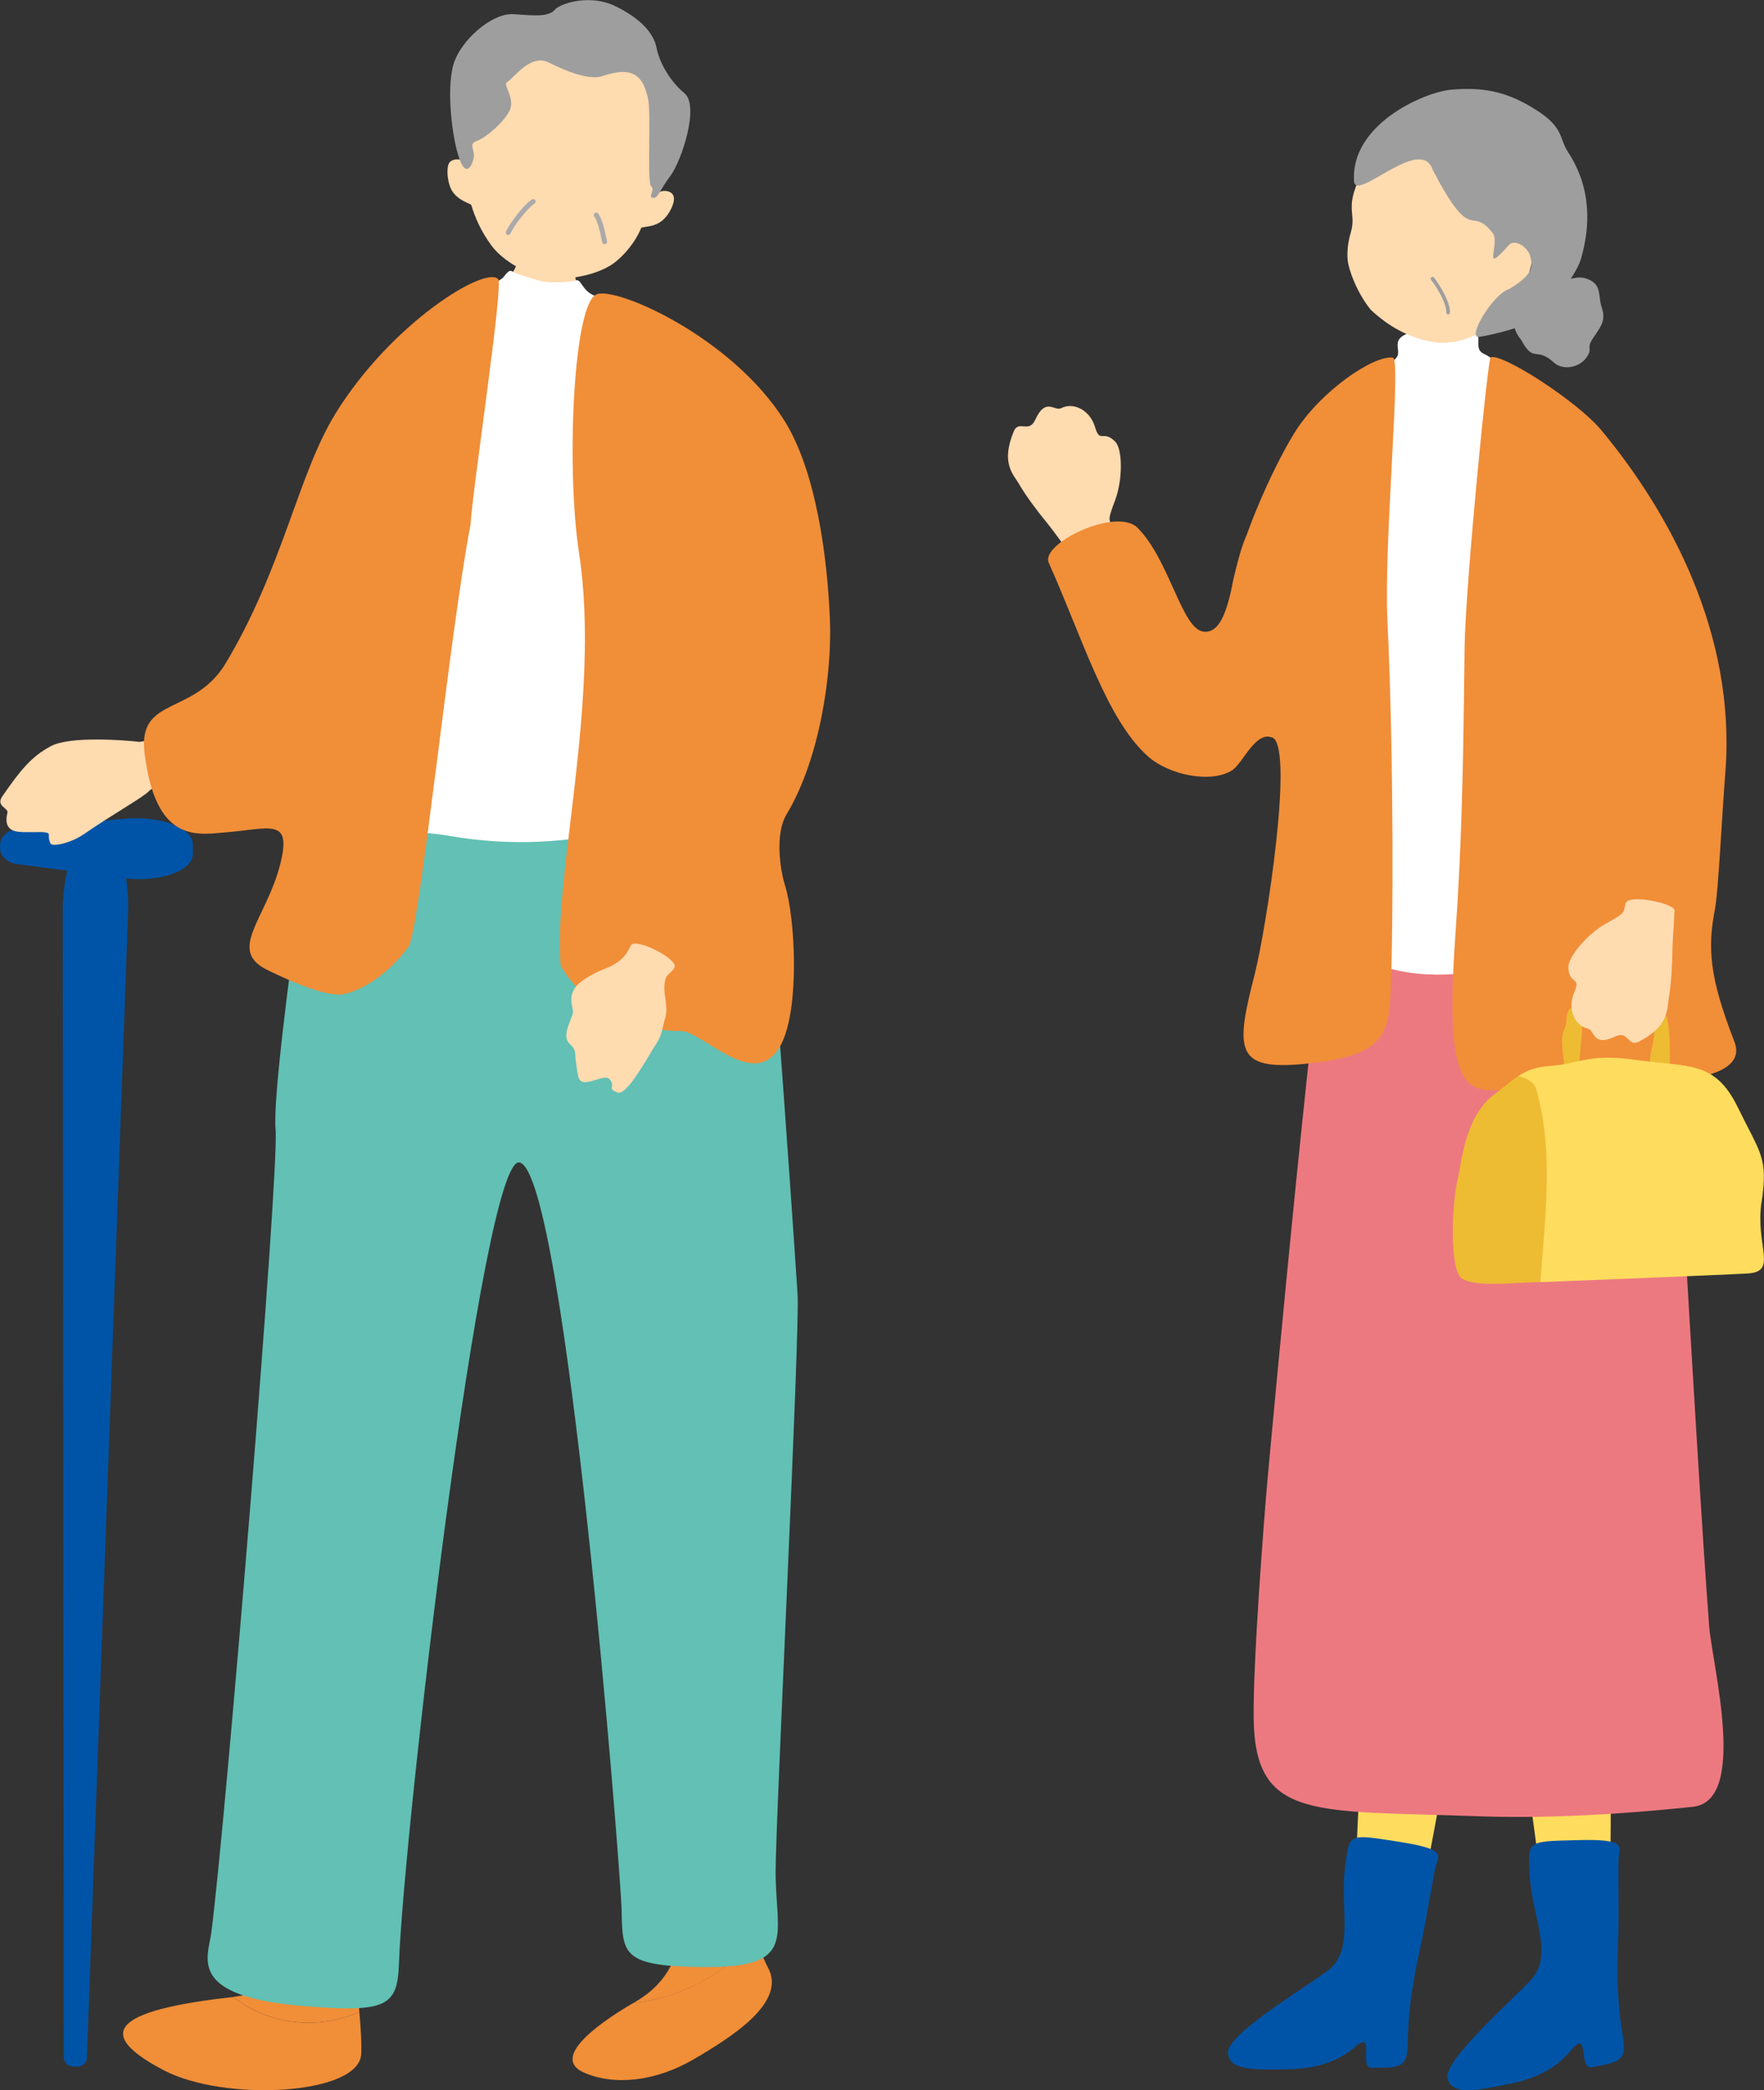
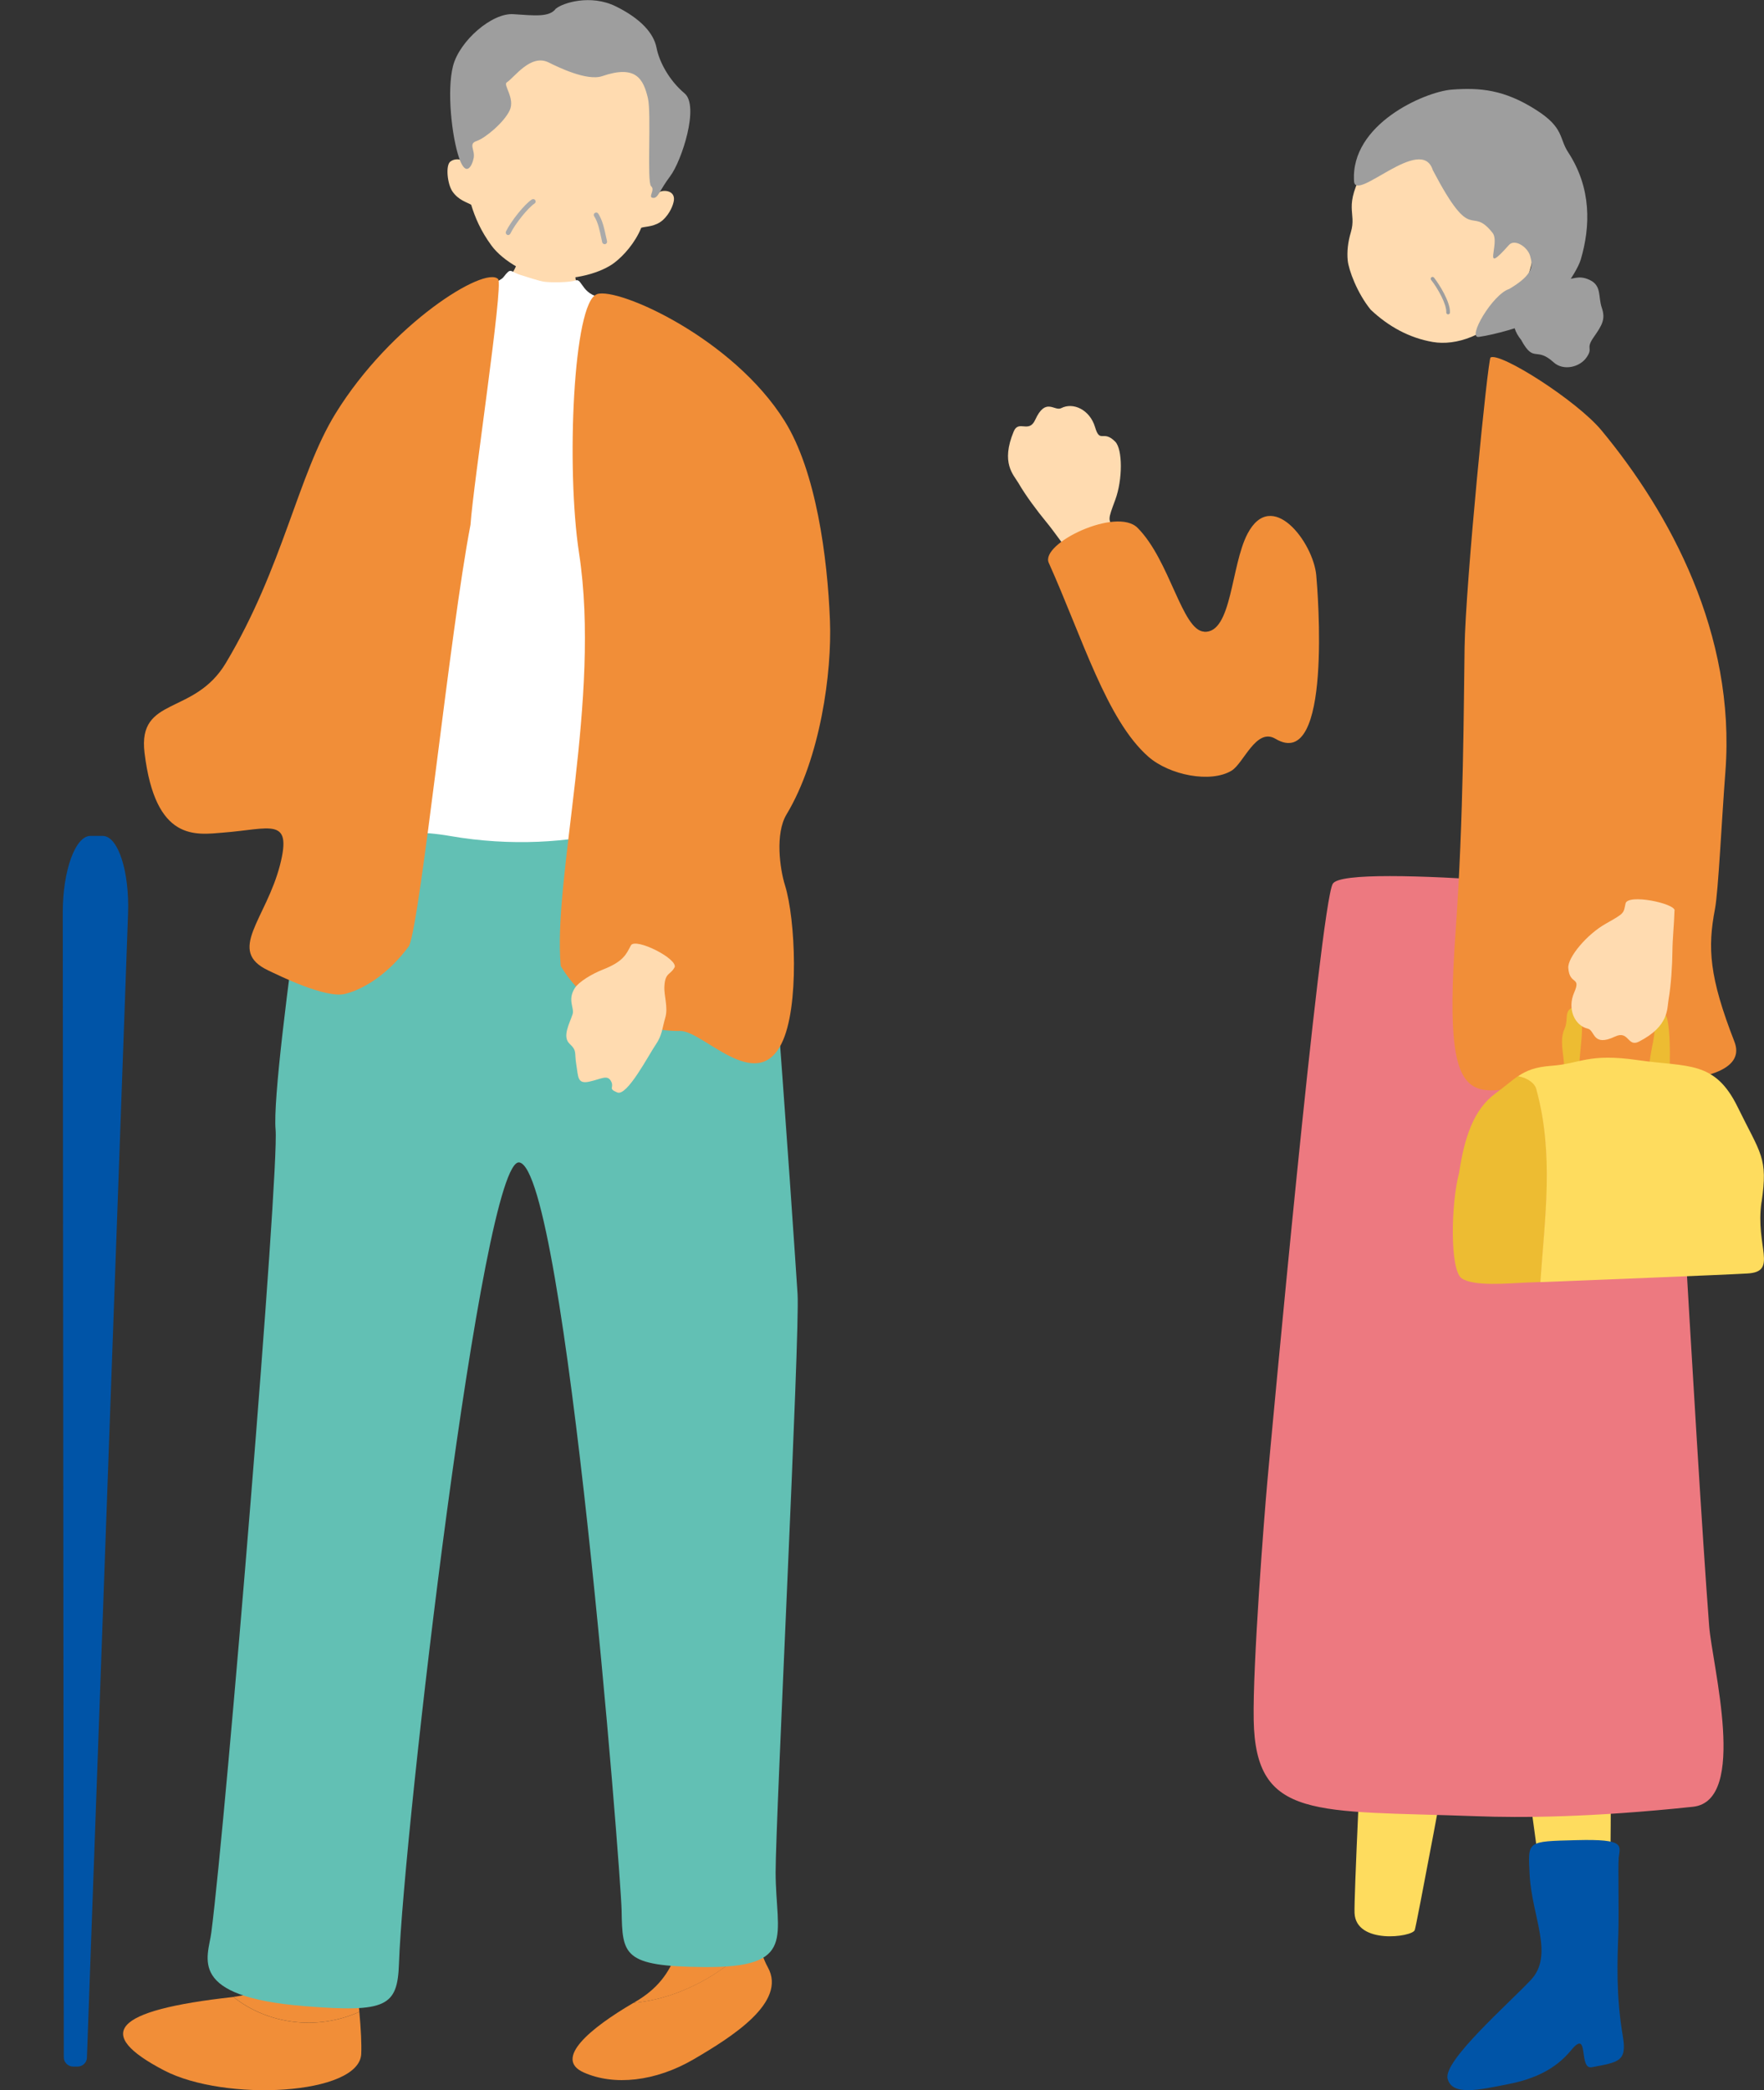
<svg xmlns="http://www.w3.org/2000/svg" width="119" height="141" viewBox="0 0 119 141" fill="none">
  <rect x="0" y="0" width="119" height="141" fill="#333333" stroke="none" />
  <g clip-path="url(#clip0_2750_12061)">
    <path d="M72.246 37.41C71.656 36.668 71.153 35.908 70.572 35.201C69.99 34.494 69.197 33.443 68.704 32.586C68.378 32.029 67.497 31.243 68.386 29.105C68.721 28.301 69.409 29.255 69.832 28.327C70.545 26.764 71.127 27.771 71.594 27.532C72.396 27.117 73.515 27.638 73.867 28.796C74.211 29.962 74.405 28.955 75.233 29.794C75.735 30.306 75.744 32.347 75.233 33.726C74.722 35.095 74.775 35.007 75.092 35.607C75.427 36.226 72.563 37.781 72.263 37.401L72.246 37.41Z" fill="#FFDBB0" />
    <path d="M81.234 42.613C79.736 42.534 78.926 37.798 76.74 35.607C75.322 34.185 70.167 36.658 70.749 37.966C73.013 43.011 74.652 48.568 77.463 51.042C78.89 52.297 81.675 52.844 83.085 51.987C83.904 51.484 84.741 49.063 86.045 49.84C89.896 52.129 88.891 39.857 88.794 38.797C88.583 36.579 85.798 32.886 84.159 36.005C83.023 38.169 83.12 42.719 81.234 42.622V42.613Z" fill="#F18E38" />
    <path d="M102.621 88.75C102.621 88.75 93.678 86.815 93.475 87.672C93.272 88.529 91.29 127.174 91.378 129.056C91.475 131.185 95.264 130.681 95.44 130.204C95.642 129.665 103.062 90.031 102.621 88.75Z" fill="#FEDC5E" />
-     <path d="M96.838 125.961C97.094 125.113 97.596 124.742 94.265 124.229C90.917 123.708 91.032 123.672 90.741 125.952C90.371 128.797 91.419 131.58 89.543 132.958C87.745 134.283 82.749 137.261 82.837 138.498C82.916 139.717 84.758 139.629 86.837 139.593C88.609 139.567 90.115 139.178 91.367 138.118C92.873 136.837 91.604 139.496 92.538 139.496C94.353 139.478 94.953 139.567 94.97 137.835C94.997 135.034 95.534 132.667 95.895 131.006C96.239 129.406 96.706 126.447 96.838 125.978V125.961Z" fill="#0054A7" />
    <path d="M108.222 87.737C108.222 87.737 99.076 87.436 99.031 88.32C98.987 89.203 103.948 127.574 104.371 129.403C104.847 131.479 108.477 130.304 108.574 129.801C108.68 129.226 108.891 88.903 108.222 87.728V87.737Z" fill="#FEDC5E" />
    <path d="M109.189 125.381C109.286 124.507 109.718 124.047 106.352 124.136C102.969 124.224 103.074 124.171 103.189 126.459C103.339 129.322 104.863 131.875 103.268 133.572C101.735 135.197 97.356 139.032 97.655 140.224C97.955 141.408 99.744 140.993 101.788 140.587C103.524 140.242 104.933 139.588 105.982 138.316C107.242 136.779 106.458 139.632 107.383 139.456C109.163 139.111 109.771 139.094 109.48 137.38C109.004 134.623 109.11 132.193 109.172 130.497C109.225 128.863 109.145 125.867 109.198 125.381H109.189Z" fill="#0054A7" />
    <path d="M112.304 60.384C112.427 61.373 114.384 97.694 115.3 109.692C115.503 112.325 117.943 121.487 114.207 121.885C107.379 122.609 102.576 122.636 99.581 122.521C88.743 122.123 84.698 122.821 84.575 116.036C84.504 112.299 85.28 102.333 85.5 99.894C85.72 97.456 89.06 61.152 89.906 59.624C90.752 58.104 112.304 60.384 112.304 60.384Z" fill="#ED7980" />
-     <path d="M91.835 26.106C92.796 24.869 93.624 24.728 94.162 24.18C94.769 23.561 93.21 22.616 96.285 22.192C101.475 21.477 98.884 23.349 100.127 23.88C101.087 24.286 103.22 26.707 104.312 27.104C104.506 27.175 105.458 28.598 105.925 29.552C106.7 34.923 106.268 36.558 107.801 41.824C107.784 42.283 108.039 43.617 108.233 44.448C108.542 45.782 110.533 57.091 111.344 59.361C112.154 61.632 112.251 62.303 111.291 62.188C110.339 62.074 109.581 61.552 108.163 61.685C106.744 61.817 103.457 65.546 97.457 65.74C91.157 65.943 88.205 61.985 88.108 61.314C88.038 60.784 88.029 53.23 88.416 47.699C88.954 40.233 87.474 31.716 91.818 26.133L91.835 26.106Z" fill="white" />
-     <path d="M84.66 65.634C85.374 62.895 87.436 49.855 85.727 49.722C84.185 49.598 82.519 43.069 83.092 39.677C83.594 36.673 85.753 31.752 87.304 29.234C89.013 26.442 92.652 23.941 93.965 24.127C94.547 24.215 93.348 36.531 93.595 41.788C94.071 52.072 93.939 63.045 93.868 65.122C93.727 69.486 94.08 71.2 87.947 71.775C83.33 72.207 83.312 70.847 84.669 65.625L84.66 65.634Z" fill="#F18E38" />
    <path d="M100.545 24.119C101.171 23.721 106.352 27.008 108.035 29.031C112.634 34.58 117.102 42.752 116.397 52.038C116.141 55.377 115.921 60.122 115.692 61.324C115.19 63.947 115.295 65.882 117.005 70.273C118.406 73.878 107.304 72.933 105.876 72.95C99.884 73.056 97.179 77.085 98.193 62.878C98.748 55.059 98.739 47.391 98.801 43.689C98.862 39.395 100.369 24.225 100.554 24.11L100.545 24.119Z" fill="#F18E38" />
    <path d="M105.507 71.805C105.489 71.142 105.198 70.135 105.542 69.411C105.886 68.686 105.313 67.9 106.643 67.909C107.965 67.909 109.551 67.856 110.661 67.988C111.763 68.121 112.335 68.041 112.494 68.828C112.653 69.614 112.661 70.842 112.644 71.805C112.626 72.777 112.829 73.21 112.133 73.069C111.437 72.936 111.137 72.848 111.296 71.54C111.454 70.233 111.939 69.163 111.243 69.031C110.547 68.898 108.67 68.819 108.009 68.792C107.348 68.766 106.714 68.536 106.723 69.349C106.731 70.162 106.493 71.673 106.529 72.185C106.564 72.698 105.621 72.945 105.507 71.805Z" fill="#EDBC32" />
    <path d="M102.405 72.594C101.956 72.903 101.515 73.301 100.863 73.778C99.392 74.873 98.784 76.773 98.431 79.123C97.885 81.146 97.788 85.696 98.616 86.244C99.445 86.792 101.665 86.58 103.022 86.518C103.189 86.518 103.498 86.5 103.93 86.483C104.229 82.136 104.855 77.851 103.665 73.504C103.577 73.088 103.075 72.7 102.423 72.594H102.405Z" fill="#EDBC32" />
    <path d="M118.839 81.085C119.28 78.073 118.778 77.861 117.227 74.689C115.676 71.508 113.861 72.003 110.495 71.517C107.129 71.031 106.627 71.756 104.671 71.897C103.578 71.977 102.979 72.215 102.406 72.604C103.058 72.71 103.569 73.099 103.649 73.514C104.838 77.852 104.213 82.146 103.913 86.493C106.997 86.369 116.029 86.016 117.879 85.909C119.976 85.795 118.399 84.107 118.831 81.094L118.839 81.085Z" fill="#FEDC5E" />
    <path d="M112.962 61.423C112.936 62.377 112.83 63.279 112.821 64.197C112.812 65.107 112.733 66.433 112.566 67.404C112.451 68.041 112.618 69.216 110.565 70.267C109.79 70.665 109.887 69.49 108.962 69.922C107.411 70.656 107.614 69.507 107.111 69.392C106.23 69.189 105.71 68.067 106.195 66.954C106.68 65.841 105.887 66.486 105.798 65.302C105.746 64.586 107.058 63.022 108.336 62.307C109.605 61.591 109.517 61.626 109.658 60.955C109.799 60.275 112.988 60.937 112.971 61.423H112.962Z" fill="#FFDBB0" />
    <path d="M102.637 22.966C103.492 24.521 103.615 23.354 104.805 24.441C105.457 25.033 106.567 24.786 107.034 24.105C107.501 23.425 106.929 23.575 107.519 22.736C108.109 21.896 108.312 21.508 108.056 20.757C107.801 20.006 108.065 19.273 107.237 18.884C106.409 18.495 106.083 18.937 105.598 18.778C105.113 18.61 104.594 18.195 103.959 19.069C103.325 19.944 102.479 19.971 102.408 20.598C102.338 21.225 101.686 21.773 102.637 22.957V22.966Z" fill="#9E9E9E" />
    <path d="M101.889 20.772C100.294 22.645 98.224 23.343 96.646 23.069C95.069 22.795 93.668 22.027 92.47 20.896C91.553 19.774 90.981 18.21 90.919 17.574C90.857 16.982 90.937 16.31 91.122 15.692C91.562 14.234 90.531 14.084 92.1 11.265C92.576 10.409 95.281 6.574 99.589 7.095C103.378 7.546 105.22 16.867 101.889 20.781V20.772Z" fill="#FFDBB0" />
    <path d="M96.659 11.48C95.892 9.024 91.442 13.68 91.345 12.231C91.09 8.379 96.103 6.197 97.919 6.047C99.84 5.897 101.487 6.047 103.628 7.416C105.523 8.618 105.17 9.333 105.787 10.27C107.373 12.691 107.294 15.279 106.642 17.497C106.342 18.513 104.659 20.801 103.294 21.694C102.774 22.029 100.835 22.577 99.769 22.727C98.932 22.851 100.685 19.847 101.813 19.494C103.531 18.478 103.39 17.877 103.223 17.267C103.056 16.658 102.183 16.092 101.796 16.525C99.875 18.69 101.249 16.41 100.685 15.704C99.152 13.777 99.373 16.658 96.659 11.48Z" fill="#9E9E9E" />
    <path d="M97.628 21.191C97.628 21.191 97.663 21.2 97.68 21.208C97.751 21.208 97.813 21.164 97.813 21.093C97.857 20.387 97.09 19.176 96.738 18.726C96.694 18.673 96.614 18.664 96.561 18.708C96.509 18.752 96.5 18.832 96.544 18.885C96.984 19.432 97.601 20.537 97.566 21.076C97.566 21.129 97.592 21.173 97.636 21.191H97.628Z" fill="#9E9E9E" />
  </g>
  <g clip-path="url(#clip1_2750_12061)">
    <path d="M38.48 15.692C38.302 15.682 35.942 15.672 35.725 15.633C35.606 16.025 34.994 17.526 34.777 18.027C34.194 19.361 31.854 20.922 31.113 21.863C29.928 23.365 29.859 23.649 29.711 23.787C32.12 26.338 40.178 25.317 42.084 23.326C42.44 21.589 42.124 21.157 41.205 20.971C38.865 20.47 38.816 19.185 38.746 17.821C38.697 16.722 38.46 15.957 38.48 15.692Z" fill="#FFDBB0" />
    <path d="M31.627 11.114C31.884 6.875 33.869 2.155 39.083 2.626C45.62 3.225 45.205 8.818 44.435 12.988C44.711 12.782 45.541 12.821 45.462 13.508C45.422 13.832 45.185 14.411 44.731 14.833C44.198 15.313 43.566 15.264 43.26 15.363C42.845 16.383 42.065 17.256 41.443 17.727C40.554 18.404 38.747 18.924 37.048 18.758C35.686 18.63 33.918 17.609 33.158 16.569C32.437 15.588 32.052 14.685 31.785 13.812C31.509 13.645 30.946 13.518 30.531 12.929C30.175 12.429 30.047 11.143 30.383 10.898C30.896 10.525 31.518 10.947 31.637 11.094L31.627 11.114Z" fill="#FFDBB0" />
    <path d="M37.506 0.583C37.95 0.2 39.836 -0.408 41.535 0.426C43.233 1.26 44.102 2.251 44.29 3.222C44.477 4.194 45.159 5.44 46.176 6.293C47.203 7.147 45.978 10.866 45.218 11.876C44.458 12.887 44.398 13.397 44.043 13.348C43.687 13.309 44.221 12.818 43.924 12.563C43.628 12.308 43.954 7.647 43.707 6.617C43.401 5.342 42.917 4.351 40.626 5.136C39.599 5.489 37.624 4.517 37.012 4.213C35.797 3.605 34.691 5.243 34.188 5.557C33.921 5.724 34.76 6.627 34.385 7.441C34.01 8.256 32.726 9.325 32.154 9.512C31.581 9.698 32.055 10.12 31.956 10.65C31.857 11.18 31.433 12.033 30.959 10.62C30.485 9.208 30.129 6.127 30.564 4.439C31.008 2.751 33.19 0.857 34.632 0.956C36.074 1.054 37.081 1.171 37.496 0.583H37.506Z" fill="#9E9E9E" />
    <path d="M34.291 15.86C34.291 15.86 34.241 15.86 34.212 15.841C34.133 15.802 34.093 15.703 34.133 15.615C34.478 14.909 35.387 13.77 35.88 13.456C35.959 13.407 36.058 13.427 36.108 13.505C36.157 13.584 36.137 13.682 36.058 13.731C35.614 14.025 34.745 15.105 34.429 15.762C34.399 15.821 34.34 15.851 34.281 15.86H34.291Z" fill="#AAAAAA" />
    <path d="M40.793 16.472C40.714 16.472 40.645 16.423 40.625 16.345L40.566 16.07C40.447 15.511 40.338 14.981 40.082 14.588C40.032 14.51 40.052 14.412 40.131 14.363C40.21 14.314 40.309 14.333 40.358 14.412C40.645 14.853 40.763 15.413 40.891 16.001L40.951 16.276C40.97 16.364 40.911 16.453 40.822 16.472C40.812 16.472 40.803 16.472 40.793 16.472Z" fill="#AAAAAA" />
    <path d="M15.75 134.707C20.707 134.138 16.688 129.664 18.93 125.327C18.93 125.327 21.675 123.208 22.435 125.072C23.018 126.495 23.907 131.96 24.242 135.718C21.379 137.003 18.061 136.552 15.75 134.717V134.707Z" fill="#F18E38" />
    <path d="M15.719 134.719C15.719 134.719 15.738 134.719 15.748 134.719C18.059 136.554 21.377 137.005 24.241 135.72C24.349 136.887 24.399 137.898 24.369 138.555C24.25 141.332 15.156 141.813 11.058 139.664C6.347 137.201 7.542 135.621 15.719 134.719Z" fill="#F18E38" />
    <path d="M51.106 130.651C50.593 128.139 50.691 124.783 50.602 122.35C48.114 120.643 46.307 120.711 46.297 125.715C46.287 130.729 45.784 133.349 42.821 135.066C42.792 135.086 42.772 135.096 42.742 135.115C45.823 134.841 49.023 133.114 51.116 130.651H51.106Z" fill="#F18E38" />
    <path d="M51.109 130.648C49.016 133.101 45.826 134.838 42.736 135.113C39.813 136.82 37.334 138.891 39.368 139.803C41.422 140.725 44.227 140.421 46.794 138.92C49.362 137.419 53.104 135.074 51.801 132.719C51.485 132.15 51.267 131.443 51.1 130.648H51.109Z" fill="#F18E38" />
    <path d="M22.679 44.145C22.491 45.204 18.245 72.354 18.591 76.201C18.847 79.037 15.263 122.583 14.256 130.364C14.038 132.061 12.547 134.701 20.585 135.338C26.096 135.78 26.816 135.338 26.915 132.454C27.221 123.662 32.534 77.928 35.042 78.418C38.163 79.027 41.895 126.409 41.935 128.902C41.984 131.884 42.033 132.65 47.484 132.699C53.814 132.748 52.333 130.629 52.323 126.311C52.323 122.681 53.972 89.918 53.804 87.298C53.636 84.678 51.02 45.557 50.042 43.899C49.074 42.241 22.679 44.135 22.679 44.135V44.145Z" fill="#62C0B4" />
    <path d="M29.567 21.093C30.14 20.014 33.537 19.249 33.961 18.699C34.504 18.003 34.366 18.317 35.126 18.552C35.6 18.699 36.331 18.945 36.697 19.003C37.161 19.072 38.425 19.062 38.839 18.915C39.313 18.758 39.234 20.073 40.943 20.102C42.207 20.122 45.416 29.277 45.209 32.868C45.376 37.852 46.275 49.657 46.216 52.895C46.166 55.249 38.592 57.83 30.367 56.397C26.466 55.72 24.106 56.741 24.057 56.083C24.017 55.573 24.55 45.221 25.39 39.874C26.545 32.662 28.668 22.722 29.547 21.093H29.567Z" fill="white" />
    <path d="M40.278 19.84C41.72 19.369 49.442 22.813 52.928 28.396C55.06 31.811 55.821 37.6 55.989 41.858C56.127 45.351 55.347 51.14 53.056 54.947C52.286 56.233 52.602 58.588 52.957 59.726C53.658 61.973 53.945 67.968 52.72 70.402C51.002 73.846 47.408 69.499 45.867 69.548C44.712 69.587 40.258 69.195 37.829 65.172C37.276 59.275 40.564 47.088 39.063 37.315C38.184 31.585 38.668 20.37 40.268 19.85L40.278 19.84Z" fill="#F18E38" />
    <path d="M45.503 65.259C45.236 65.779 44.871 65.582 44.821 66.534C44.782 67.172 45.088 67.957 44.88 68.654C44.653 69.429 44.673 69.841 44.219 70.498C43.765 71.156 42.303 73.981 41.642 73.697C40.98 73.422 41.464 73.393 41.217 72.932C40.97 72.471 40.536 72.804 39.736 72.971C38.936 73.138 39.015 72.637 38.877 71.813C38.738 70.989 38.946 70.9 38.422 70.41C37.909 69.919 38.432 69.036 38.63 68.408C38.758 67.996 38.264 67.466 38.778 66.652C39.044 66.24 39.904 65.71 40.674 65.406C42.086 64.856 42.254 64.346 42.56 63.777C42.856 63.227 45.799 64.699 45.503 65.278V65.259Z" fill="#FFDBB0" />
    <path d="M4.303 138.793C4.303 139.127 4.59 139.411 4.935 139.411H5.212C5.558 139.421 5.854 139.156 5.864 138.813L8.639 61.621C8.737 58.815 7.977 56.41 6.94 56.391H6.12C5.084 56.361 4.234 58.736 4.234 61.542L4.303 138.783V138.793Z" fill="#0054A7" />
-     <path d="M0 57.206C0 57.716 0.464 58.197 1.116 58.285L8.305 59.237C10.596 59.541 12.985 58.835 13.015 57.599V57.029C13.045 55.793 10.684 55.008 8.384 55.234L1.165 55.931C0.504 55.999 0.02 56.46 0.01 56.971V57.206H0Z" fill="#0054A7" />
-     <path d="M9.322 50.038C8.473 49.94 4.74 49.636 3.437 50.333C2.123 51.029 1.373 51.961 0.158 53.718C-0.306 54.385 0.583 54.512 0.504 54.817C0.287 55.69 0.622 56.043 1.245 56.112C1.728 56.171 2.696 56.112 2.953 56.141C3.555 56.21 3.121 56.308 3.407 56.897C3.536 57.162 4.819 56.848 5.619 56.298C7.703 54.866 9.668 53.776 10.033 53.384C10.566 52.805 11.623 53.168 13.252 52.893C14.832 52.629 14.566 51.314 14.348 49.812C14.19 48.704 9.806 50.097 9.332 50.048L9.322 50.038Z" fill="#FFDBB0" />
    <path d="M15.072 56.167C13.206 56.315 10.481 56.815 9.75 50.781C9.286 46.934 13.088 48.308 15.23 44.736C19.101 38.27 20.089 32.039 22.627 27.908C26.379 21.815 32.738 17.9 33.607 18.832C33.973 19.225 31.919 32.697 31.741 35.395C30.349 42.617 28.393 61.898 27.604 63.801C26.251 65.656 24.602 66.715 23.278 67.049C21.965 67.382 18.706 65.754 18.104 65.469C15.26 64.135 17.946 62.035 18.894 58.336C19.723 55.078 18.232 55.922 15.062 56.167H15.072Z" fill="#F18E38" />
  </g>
  <defs>
    <clipPath id="clip0_2750_12061">
      <rect width="51" height="135" fill="white" transform="translate(68 6)" />
    </clipPath>
    <clipPath id="clip1_2750_12061">
      <rect width="56" height="141" fill="white" />
    </clipPath>
  </defs>
</svg>